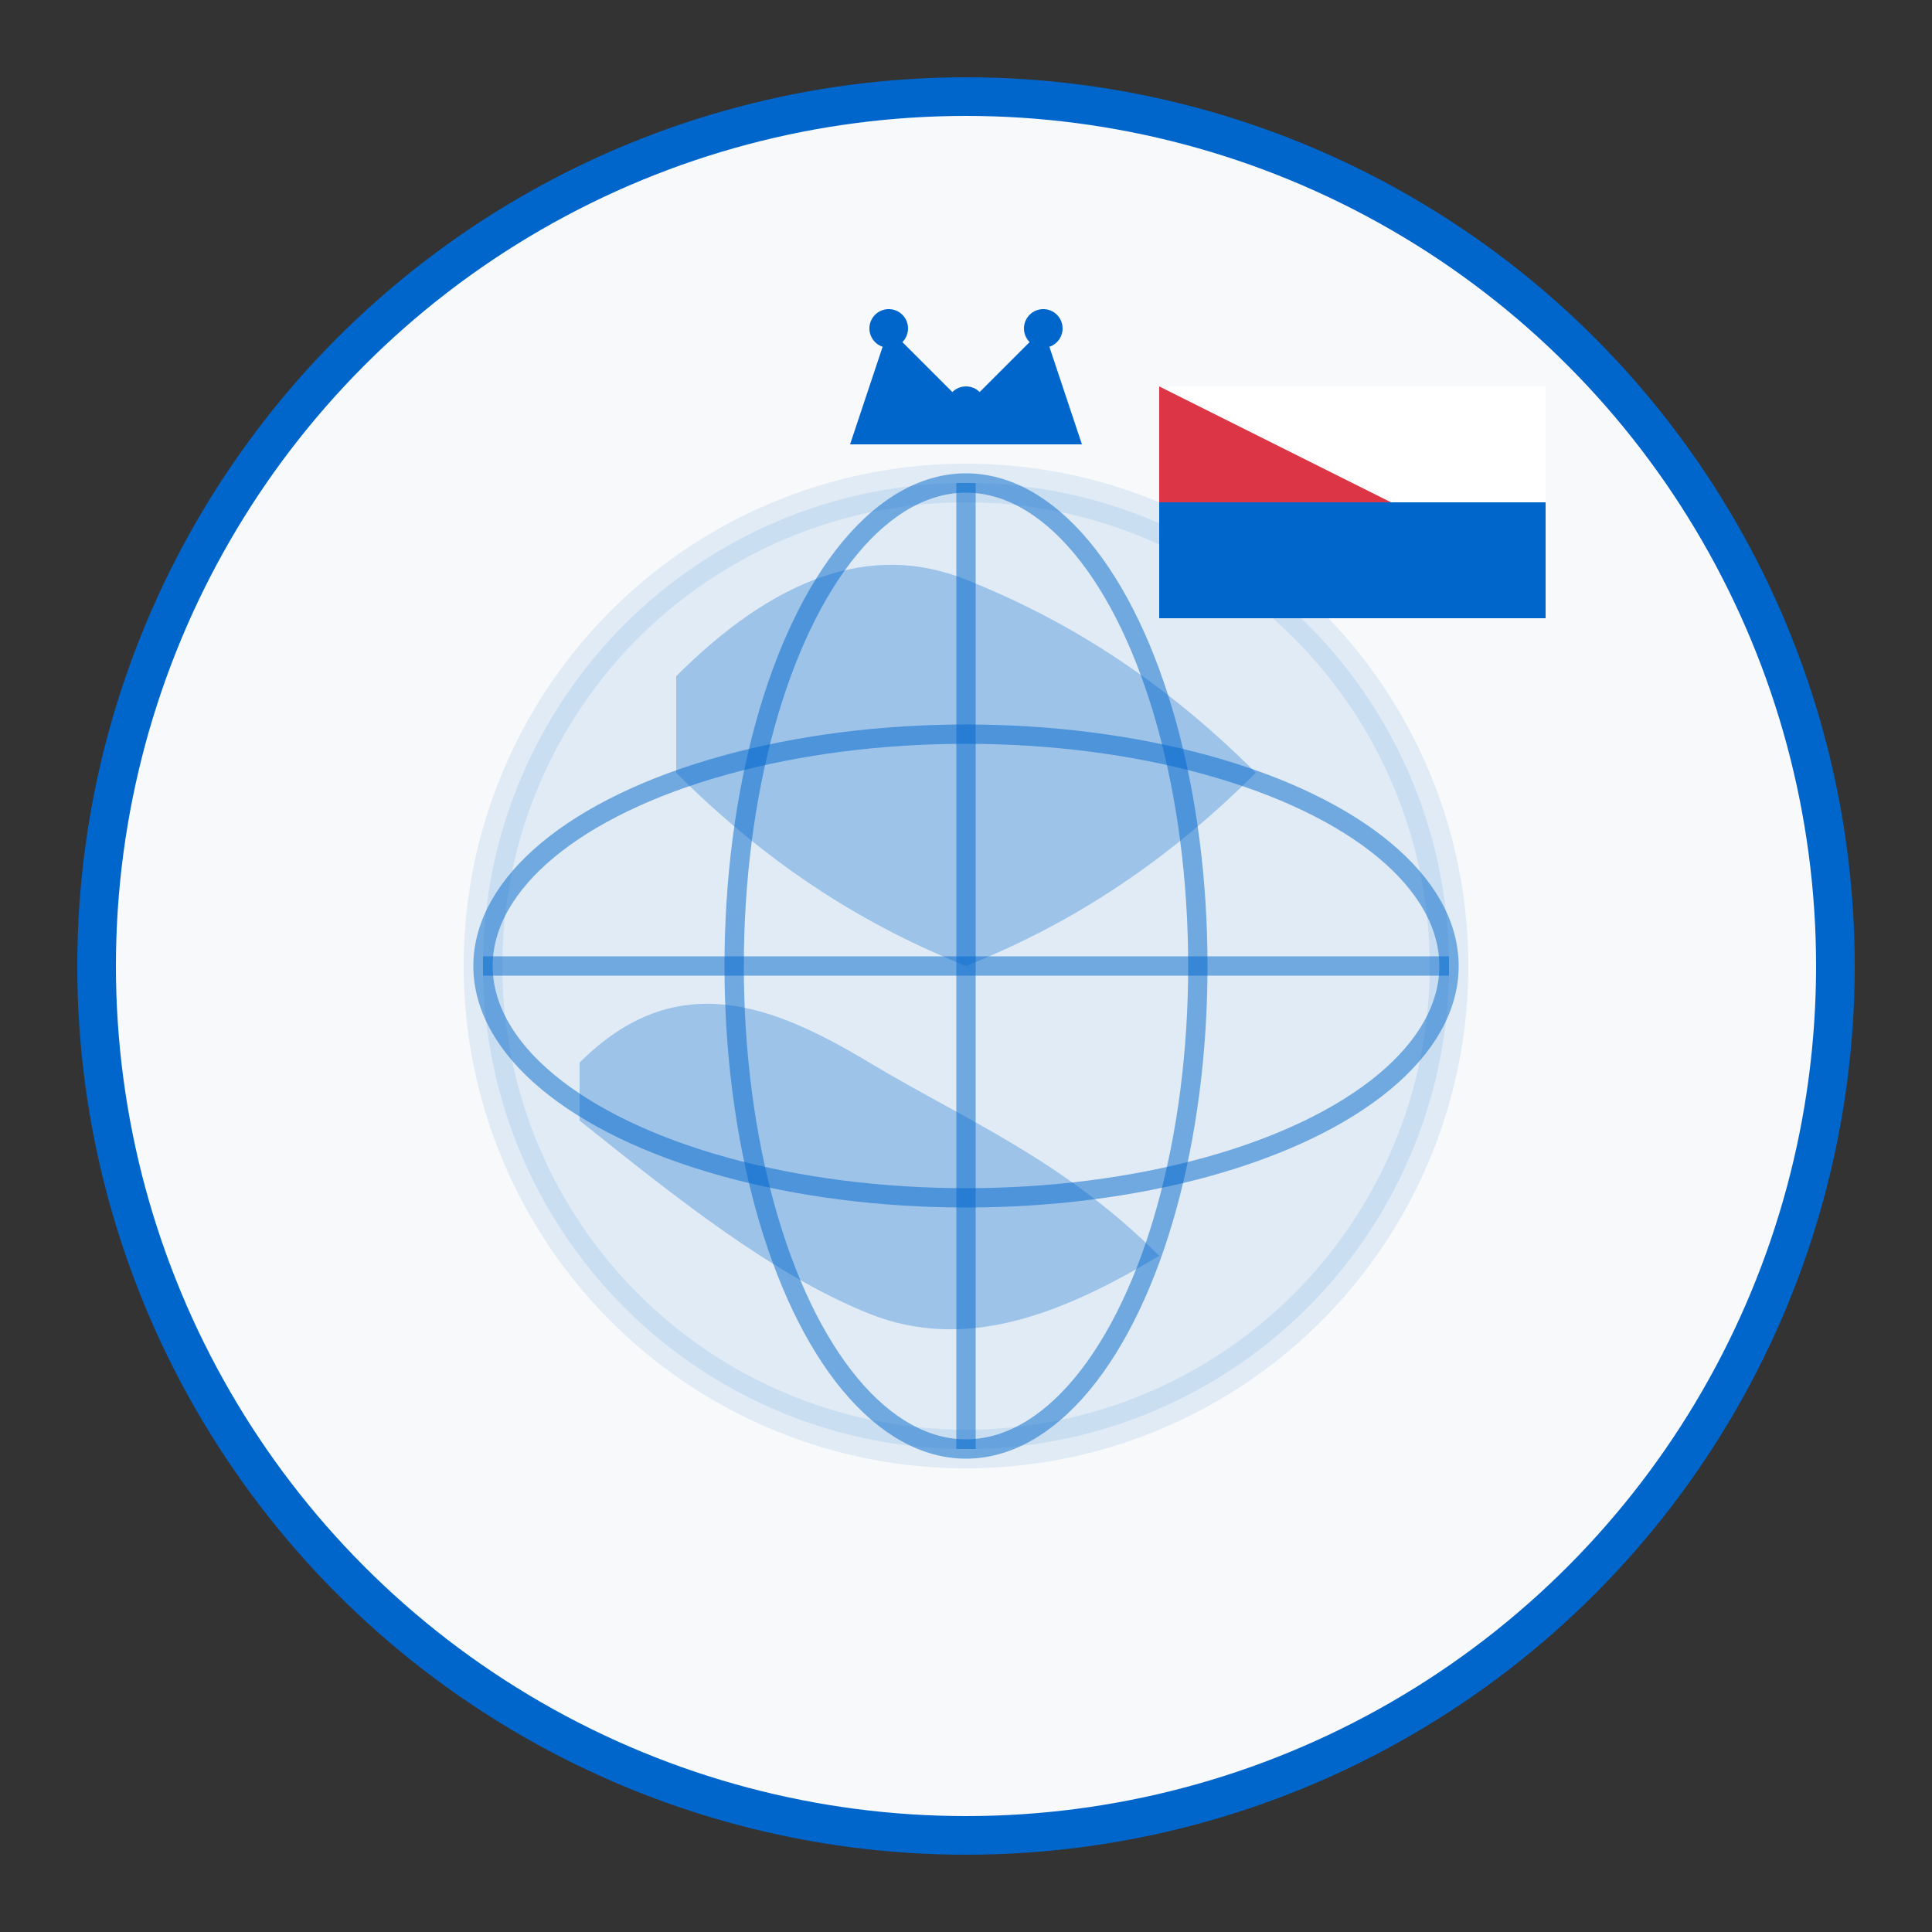
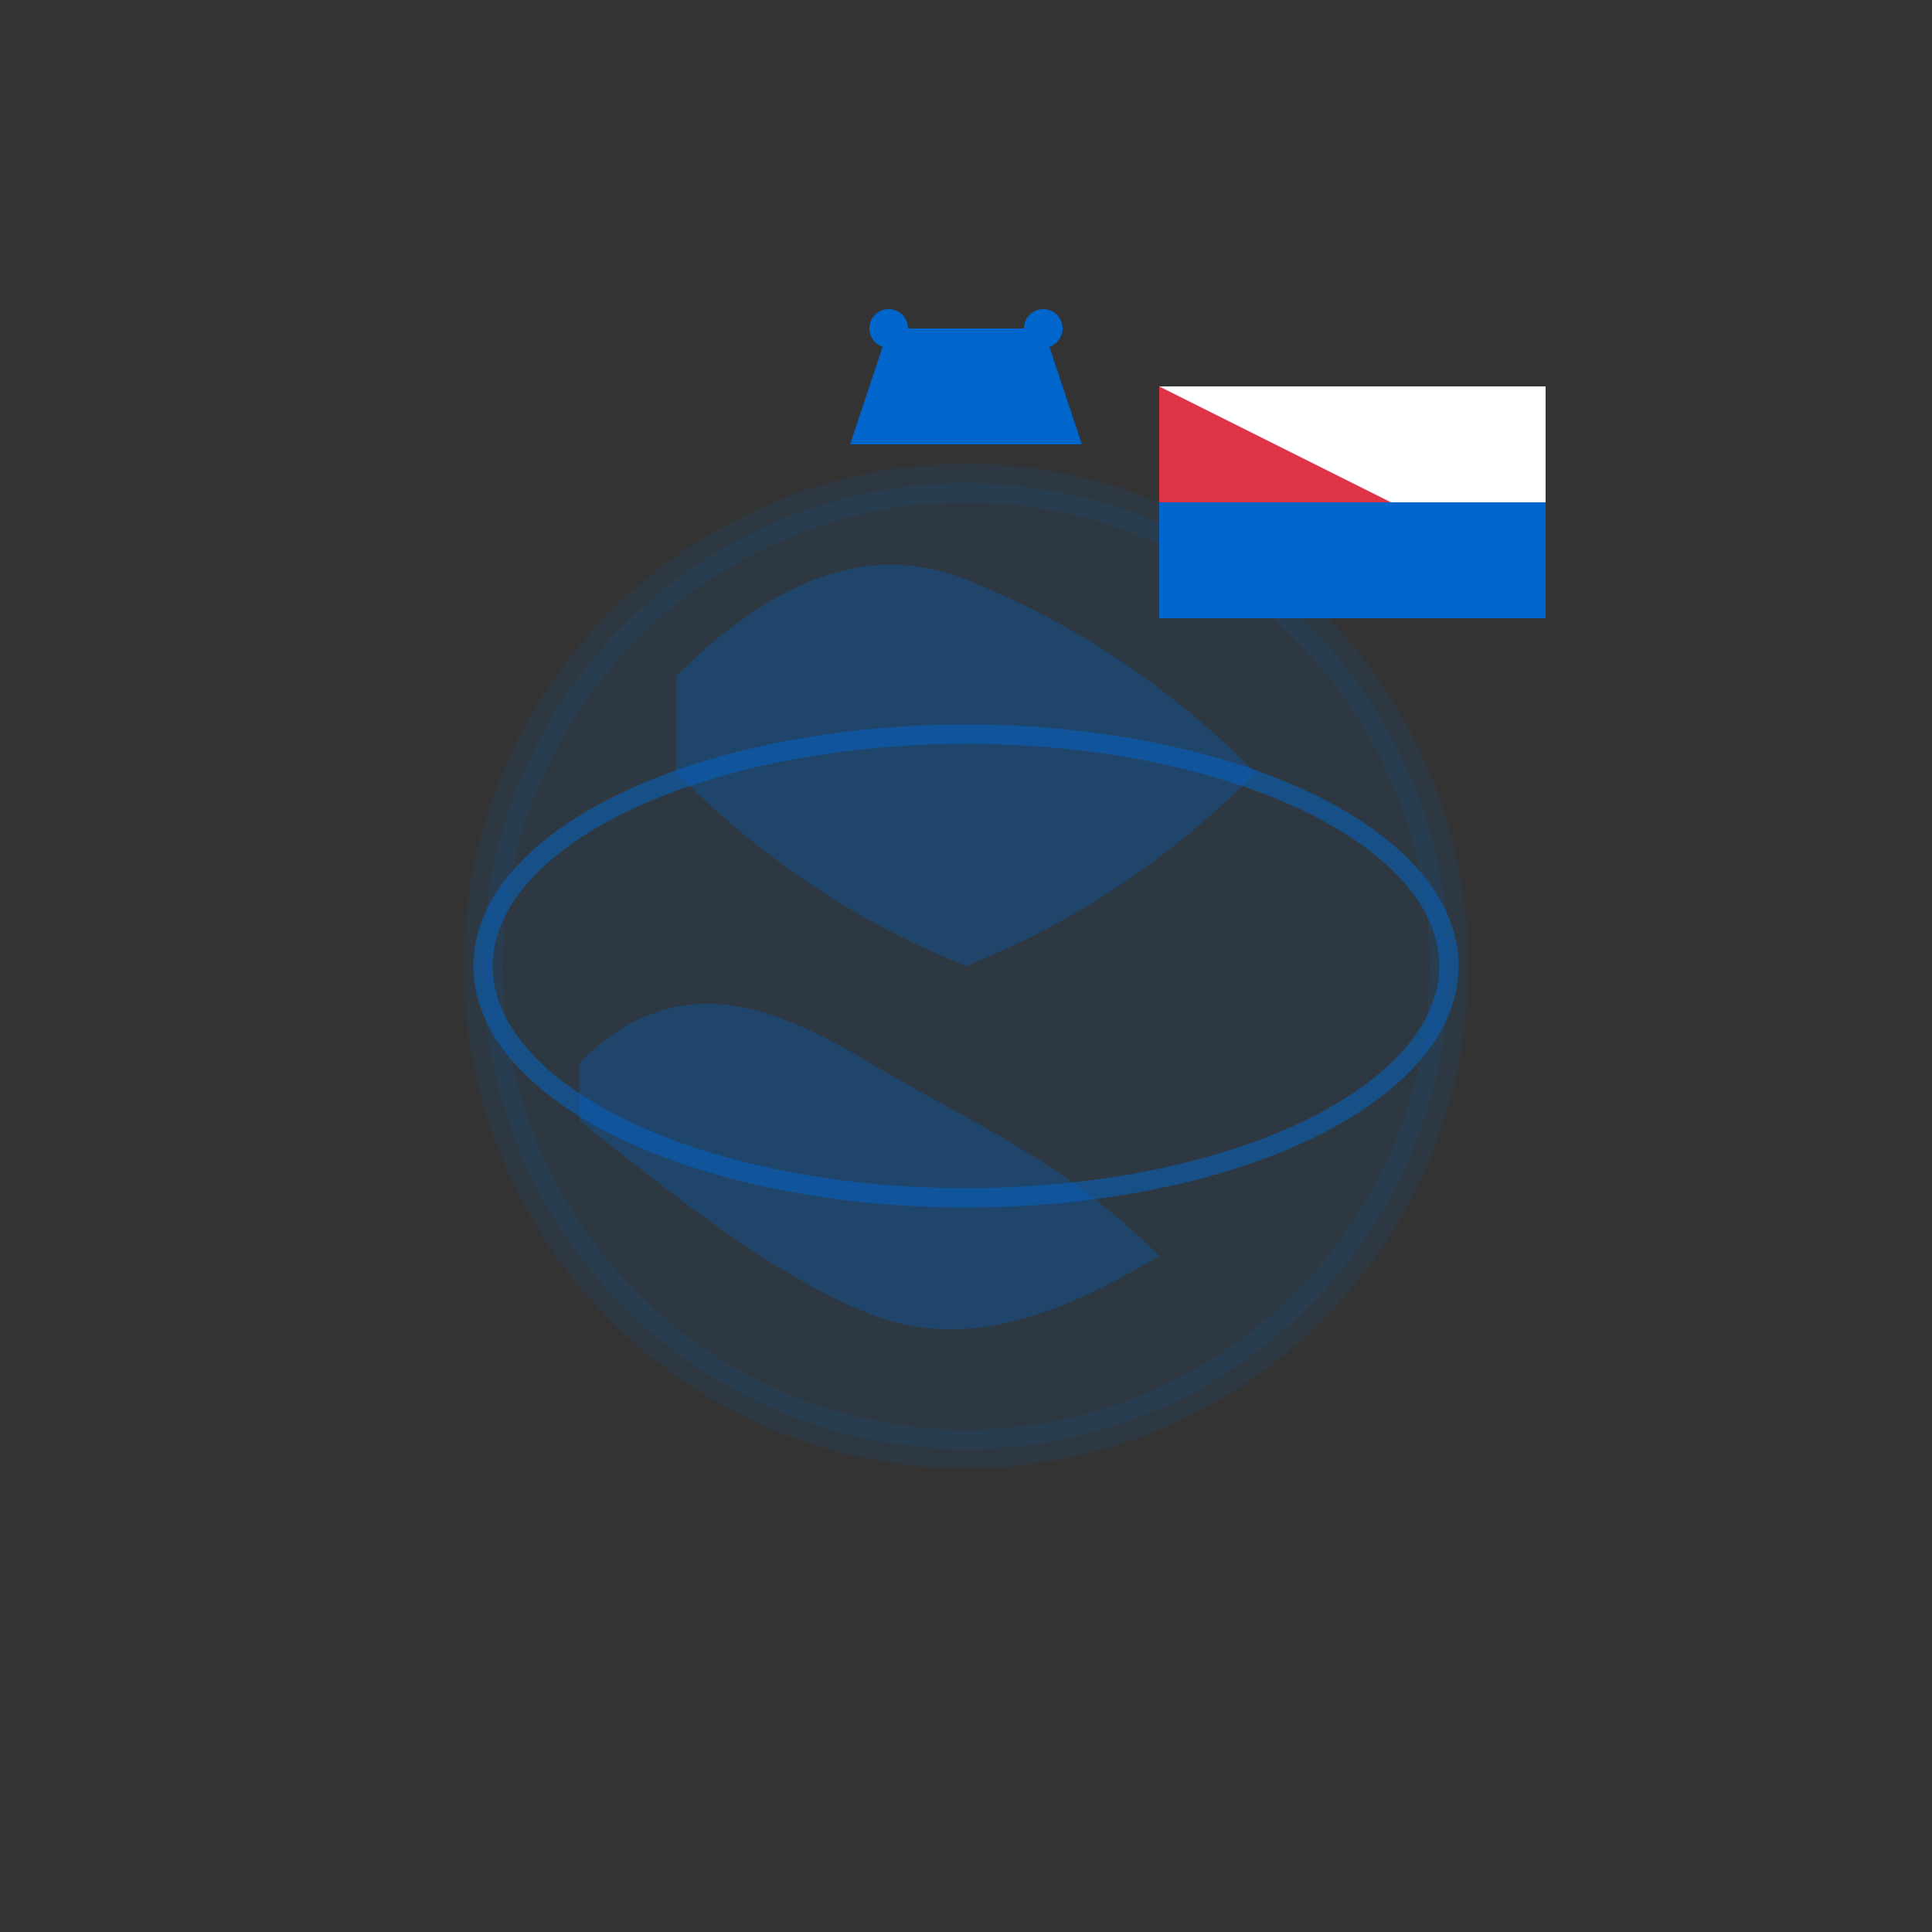
<svg xmlns="http://www.w3.org/2000/svg" width="100" height="100" viewBox="0 0 100 100" fill="none">
  <rect x="0" y="0" width="100" height="100" fill="#333333" stroke="none" />
-   <circle cx="50" cy="50" r="45" fill="#f8f9fa" stroke="#0066cc" stroke-width="2" />
  <circle cx="50" cy="50" r="25" fill="#0066cc" opacity="0.1" stroke="#0066cc" stroke-width="2" />
  <path d="M35 35C40 30 45 28 50 30C55 32 60 35 65 40C60 45 55 48 50 50C45 48 40 45 35 40Z" fill="#0066cc" opacity="0.3" />
  <path d="M30 55C35 50 40 52 45 55C50 58 55 60 60 65C55 68 50 70 45 68C40 66 35 62 30 58Z" fill="#0066cc" opacity="0.3" />
-   <line x1="25" y1="50" x2="75" y2="50" stroke="#0066cc" stroke-width="1" opacity="0.5" />
-   <line x1="50" y1="25" x2="50" y2="75" stroke="#0066cc" stroke-width="1" opacity="0.5" />
  <ellipse cx="50" cy="50" rx="25" ry="12" fill="none" stroke="#0066cc" stroke-width="1" opacity="0.5" />
-   <ellipse cx="50" cy="50" rx="12" ry="25" fill="none" stroke="#0066cc" stroke-width="1" opacity="0.5" />
  <g transform="translate(60, 20)">
    <rect x="0" y="0" width="20" height="12" fill="white" />
    <polygon points="0,0 0,12 12,6" fill="#dc3545" />
    <rect x="0" y="6" width="20" height="6" fill="#0066cc" />
  </g>
  <g transform="translate(42, 15)">
-     <path d="M2 8L4 2L8 6L12 2L14 8H2Z" fill="#0066cc" />
+     <path d="M2 8L4 2L12 2L14 8H2Z" fill="#0066cc" />
    <circle cx="4" cy="2" r="1" fill="#0066cc" />
    <circle cx="8" cy="6" r="1" fill="#0066cc" />
    <circle cx="12" cy="2" r="1" fill="#0066cc" />
  </g>
</svg>